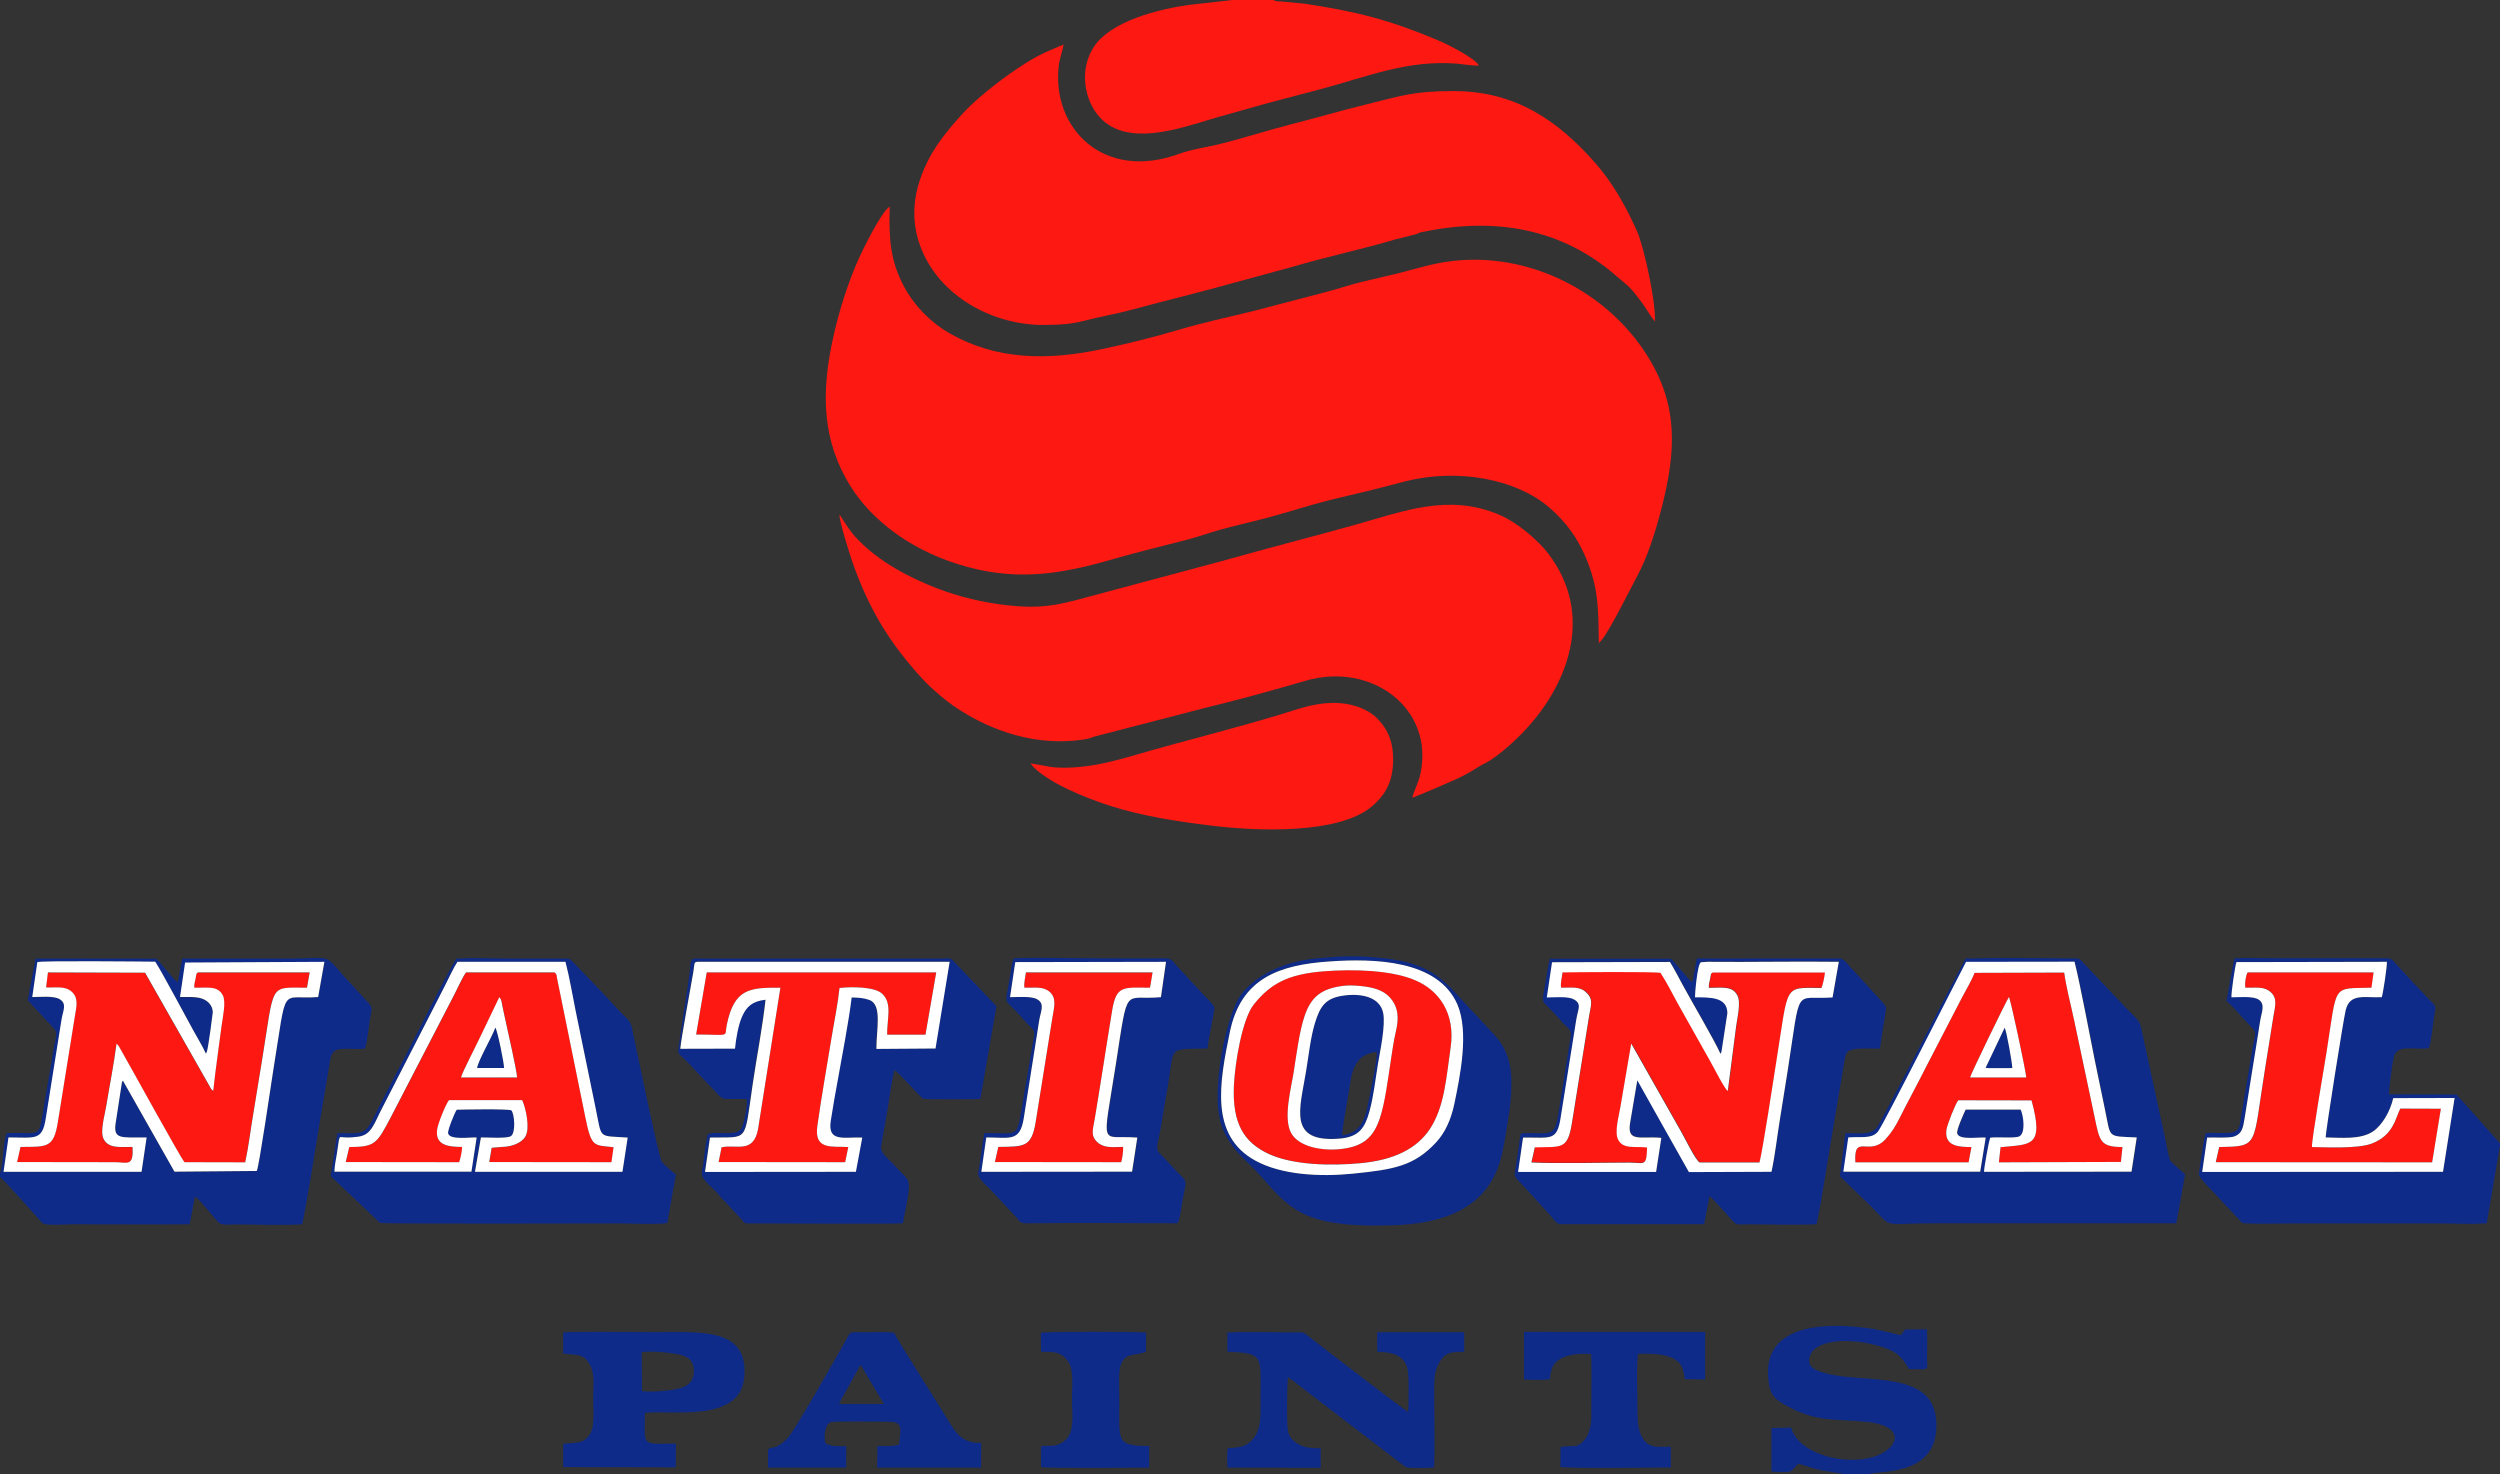
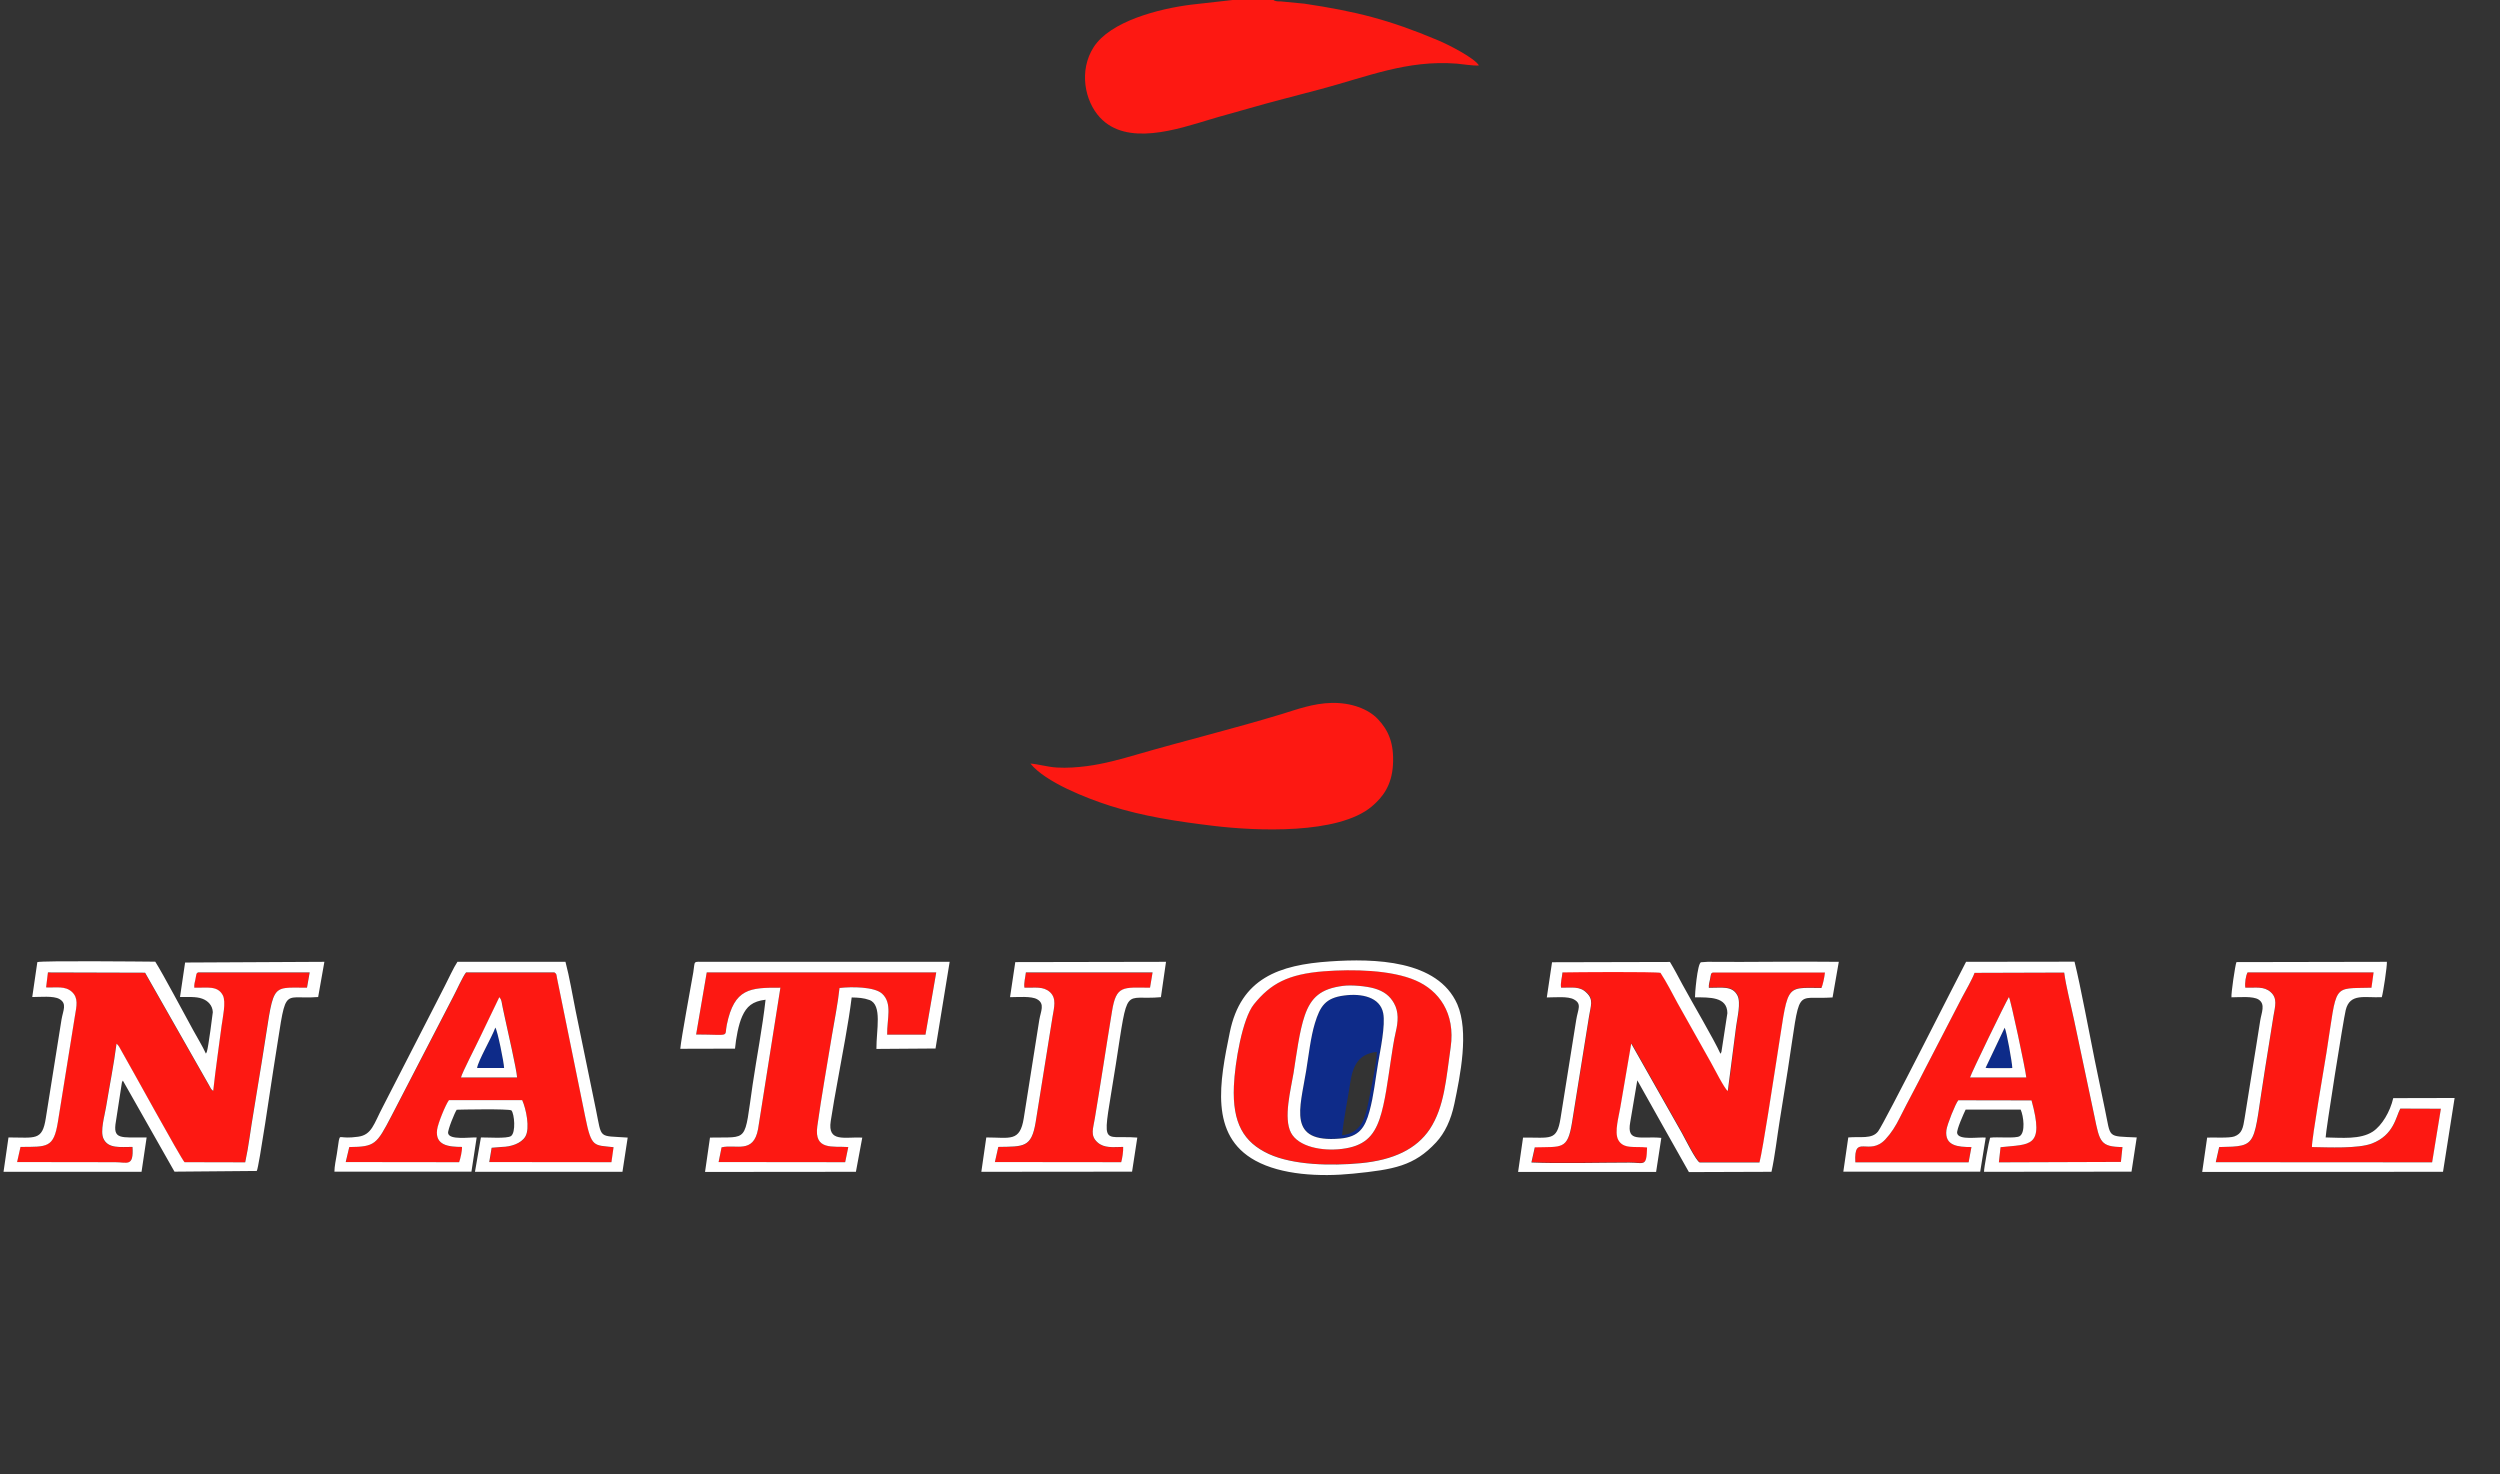
<svg xmlns="http://www.w3.org/2000/svg" version="1.1" id="Laag_1" shape-rendering="geometricPrecision" image-rendering="optimizeQuality" text-rendering="geometricPrecision" x="0px" y="0px" viewBox="0 0 1768 1042.5" style="enable-background:new 0 0 1768 1042.5;" xml:space="preserve">
  <rect x="0" y="0" width="1768" height="1042.5" fill="#333333" stroke="none" />
  <style type="text/css">
	.st0{fill:#0E2B89;}
	.st1{fill:#FD1812;}
	.st2{fill:#FFFFFF;}
</style>
  <g>
-     <path class="st0" d="M225,705.2c-27.4,2.1-21.7-10.6-31.7,51.5c-1.4,8.7-10.1,68.7-11.7,71.5l-58.2,0.5l-36.5-64.4   c-0.3,0.4-0.3,0.4-0.7,1.4l-4.2,27.3c-2.4,13.3,3.3,11.4,21.7,11.5l-3.6,24.3l-97.6,0L6,804.4c18.9,0,24,2.6,26.5-13.5l11.1-69.7   c1-6.5,4-11.3-1.5-14.5c-4.2-2.4-13.6-1.4-19.2-1.4l3.6-24.7c3.4-1.2,73.7-0.5,83.4-0.3c5.6,9,20.6,37.2,26.8,48.4   c3.1,5.7,6.6,11.3,9,16.6c0.4-0.6,0.4-0.4,0.7-1.4c1-2.7,4.2-27.5,4.2-27.9c-0.3-4.8-3.5-8.1-7.4-9.5c-4.6-1.7-10.5-1-15.8-1.2   l3.6-24.4l98.5-0.5L225,705.2L225,705.2z M0,829.8v2.5c2.2,1.3,29.4,32.2,30,32.7c2.6,2,15.9,0.8,20.4,0.8c27.9,0,55.8,0.2,83.7,0   l3.8-19.8c4.8,3.7,13.7,15.9,16.9,18.7c2.3,2,7.4,1.2,11,1.2c15.1,0,33.1,0.9,47.9-0.1c3.2-13.8,9.7-55.7,12.4-72l7.5-44.7   c1.7-10.8,11.5-6.2,24.5-7.5c1.4-3,2.9-17,3.6-21.4c0.7-4.4,2-7.2-0.3-10l-18.3-20c-14.4-16.6-9.1-12.3-37.9-12.3l-76.3,0   l-3.2,16.8c-2.9-1.6-14-16.2-15.2-16.7l-85.4-0.1l-5.5,29.5l18,19.4c3.5,3.6,2,5.2,0.4,14.4c-0.9,5.3-1.7,10.8-2.7,16.3   c-1.8,10.2-3.7,21-5.3,31.4c-2.8,17-3.6,11.3-25.2,12.5C2.1,806.5,2.6,823.8,0,829.8L0,829.8z M1296.1,705.2   c-27.6,1.9-22.3-9.7-31.7,51.5c-1.8,11.8-3.8,23.8-5.7,35.7c-1.9,11.7-3.3,24.7-5.8,36.1l-58.4,0.2l-18.2-32.3   c-6.2-10.9-12.2-21.9-18.3-32.6l-5,29.6c-2.7,14.8,7.3,9.6,22,11.1l-3.7,24.1l-97.6,0l3.5-24.3c19.3-0.2,23.9,2.8,26.5-13.6   l11.1-69.6c1.2-7.7,4.2-11.3-1.6-14.5c-4.3-2.4-13.5-1.4-19.2-1.4l3.7-24.9l83.4-0.2c3,4.9,6,10.7,8.8,15.9   c7.1,13.1,22.3,38.8,26.9,49c0.5-0.6,0.3-0.3,0.7-1.3l4.2-27.4c-0.1-11.7-12.6-11.2-22.9-11.2c-0.1-0.7,1.7-24.2,4.3-24.8l4.6-0.3   c30.7,0.3,62.1-0.4,92.8,0L1296.1,705.2z M1076.5,801.3c-1.7,1-1.3,2-1.7,4.4l-2.5,17.1c-1.6,10.4-2.6,7.8,6,16.9l18.2,20   c1.9,2,3.8,5.6,6.7,6l102,0l3.7-19.8c2.7,1.7,14.3,15.3,17.3,18.4c2.2,2.4,6.3,1.5,10.6,1.5c15.2,0,33,0.8,47.9-0.1   c4.2-19.4,8.6-50.9,12.4-72.1l7.5-44.4c0.6-3.8,1.3-5.7,4.4-6.7c4.4-1.5,15.1-0.9,20.5-0.9c0.9-6.9,2.1-14.4,3.3-21.5   c1.6-10.2,2.3-6.6-6.4-16.7l-18.3-20c-1.5-1.8-4.2-5.4-6.9-5.6l-50.4,0c-16.9,0-33.9,0.2-50.8,0l-3.1,16.7c-2.2-1.1-5.6-5.8-7.7-8   c-2.3-2.4-4.9-6.3-7.6-8.5l-85.4,0c-1.6,5-2.6,13.4-3.6,18.9c-2.6,14.4-3.2,8.7,9.1,22.5c2.1,2.3,3.1,3.7,5.6,6   c5.3,4.9,3.8,4.8,1.9,17.2c-2.1,13-4.1,26-6.2,39.3C1099.3,804.7,1100.1,801.3,1076.5,801.3L1076.5,801.3z M661.4,741.4l-41.8,0.3   c-0.1-13.5,4.3-31.1-4.9-34.6c-4.1-1.6-8-1.8-12.6-1.8c-2.3,18.7-6.5,39.5-9.8,58.3c-1.7,9.9-3.5,19.3-5,29.1   c-2.3,15.5,10,11.2,22.3,11.7l-4.5,24.2l-106.7,0.1l3.5-24.3c27.8-0.6,23.9,4.5,30.2-37.7c2.9-19.7,6.9-40.1,9.1-59.8   c-9.3,1.1-13.4,4.8-16.5,11.7c-2.7,6-4.5,15.6-5.1,22.9l-38.7,0.1c0.6-7.8,7.3-43.5,9.2-54.1c1.5-8.5-0.6-7.4,8.2-7.4l173.1,0   L661.4,741.4L661.4,741.4z M513.6,777.2l14.6,0c0.3,4.7-2,18.8-4.5,21.6c-3.8,4.1-13,2.1-19.8,2.5l-3.4,0.8   c-1.6,6.3-2.4,15.5-3.4,22.4c-0.9,6-3.1,6.8,7.4,16.4c2.4,2.2,3.9,4.2,6.1,6.7c2.2,2.4,4.4,4.4,6.5,6.9c2.2,2.5,4.2,4.4,6.5,6.9   c3.6,4.1,2.1,3.9,9.4,3.8c10.7-0.1,98.4,0.6,105.5-0.1c7-34.9,5.3-28.3-4.5-39.4c-6.6-7.4-11.6-10.1-10.8-15.3l4.1-23.5   c0.7-4.5,4.1-27.4,5.4-30.1c2.8,1.6,18.6,19.7,20.3,20.2c1.7,0.6,36.6,0.5,40.3,0.1l11.4-65.5l-29.7-31.2c-3-3.5-3.3-2.5-9.4-2.5   H542.2c-16.2,0-32.5,0.2-48.6,0c-6.3-0.1-4.3,0.1-6.9,17.2c-1.1,7.3-2.2,14.5-3.3,21.6c-1.1,7.2-2,14.1-3.1,21.2   c-1.4,9-1.5,5.2,8.1,15.5c2.1,2.2,3.7,4.1,5.8,6.3l11.9,12.4C507.9,774,509.8,777.2,513.6,777.2L513.6,777.2z M1684.4,705.2   c-12,0.7-22.5-3.1-25.5,9c-1.6,6.3-14.3,86.7-14.2,90.1c11.3,0.2,24.5,1.6,33.3-4.1c6.6-4.3,12.4-14.1,14.5-23.7l43.4-0.1   l-8.2,52.2l-170.3,0.1l3.5-24.3c4.8-0.2,15.5,0.6,19.2-0.8c5.5-2,6.2-6.1,7.3-12.9c1.8-11.3,3.7-23.1,5.5-34.4   c1.8-11.5,3.8-23.2,5.5-34.5c0.9-5.9,3.8-11.7-1.1-15c-3.9-2.6-13.7-1.6-19.2-1.6c-0.4-2.2,2.6-22.7,3.5-24.9l106.4-0.2   C1688.3,683.3,1685.4,701.9,1684.4,705.2L1684.4,705.2z M1768,810.1v-1.5l-30.8-34.6l-47.7-0.1c-0.1-4.3,2.4-23.2,3.6-26.9   c2.6-8.4,12.2-4.6,24.5-5.6c1.7-3.4,3-17.5,3.8-22.5c1.6-9.9,2-5.6-7.9-16.7c-2-2.3-4.2-4.2-6.2-6.5l-12.8-14   c-3.1-3.4-3.1-4.1-9.1-4l-78.9,0c-8.2,0-18.4-0.5-26.4,0.1l-5.6,30.1c3.7,2.6,13.5,14.4,18.3,19c3.3,3.1,1.8,5,0.2,14.2l-8,47.8   c-1,6.1-0.7,11-6.7,12.1c-5.2,0.9-12.9-0.3-18.6,0.4c-0.6,1.4-4.7,27-4.6,29.2c0.1,2.1,4.8,6.5,7.3,9.4c2.9,3.2,5.5,5.6,8.2,8.8   l12.4,13.1c1.7,1.8,1.7,3.1,5.1,3.3c10.8,0.5,23.1,0,34,0h102c10.8,0,24,0.7,34.5-0.1L1768,810.1L1768,810.1z" />
-     <path class="st0" d="M1404.3,804.5l-3.7,24.2l-96.8,0l3.5-24.2c8.2-0.8,16.9,1.3,21.1-4.3c4.4-5.8,56.4-108.9,62.2-119.9l76.7-0.1   c4.3,17.2,10.4,50.5,14.3,69.6c2.4,11.6,4.7,23.4,7.2,34.8c4.4,20.7,0.9,18.8,22.5,19.9l-3.7,24.2l-104.3,0.1   c-0.1-2.4,3.3-21.4,4.3-24.1c4.7-0.8,17.9,0.8,20.9-1.1c4.2-2.6,2.8-14.1,0.7-18.8l-38.9,0c-1.3,2.7-6.5,14.2-6,16.7   C1385.2,806.6,1399.1,804,1404.3,804.5L1404.3,804.5z M1305,801.3l-3.8,30.5l17.2,16.7c23,21.7,7.5,16.6,51.3,16.6l169.4,0   l6.2-34.6l-10-8.9c-1.7-2.1-3.1-11.8-3.9-15.5l-17.2-79.4c-1-4.8-4.8-8.1-8.1-11.2l-32.8-34.6c-2.1-2.2-2.5-3.1-6.4-3.1   c-25.3-0.1-51.7-0.6-76.9,0.1l-17.7,33.8c-3.9,7.9-42.7,82.9-44.9,85.6C1322.6,803,1314.2,801.3,1305,801.3L1305,801.3z    M337.1,804.4l-3.8,24.2l-96.9,0c0.1-3.7,1.2-8.9,1.7-12.4l1.4-9.5c1.2-4.9-0.1-0.9,13.6-2.8c9.8-1.4,11-9,17.6-21.3l35-68.2   c3-5.9,5.9-11.4,8.8-17.2c2.5-5,6.2-13,8.9-17l76.4,0c2.9,10.9,4.9,23.5,7.2,34.7l14.3,69.6c4.4,21.4,1.4,18.5,22.5,20l-3.7,24.2   l-104.3,0l4.2-24.3c4.4,0,18.5,1,21.3-1c3.5-2.4,2.5-15.6,0.3-18.1c-1.4-1.3-37.2-0.6-38.7-0.5c-1.3,1.7-6.5,14.4-6.1,16.6   C317.7,806.5,332,804.2,337.1,804.4L337.1,804.4z M238.5,801.4l-4.6,30.4l34.8,33c2,0.9,148.9,0.4,169.6,0.4   c7.1,0,28.1,0.9,33.6-0.3l6.1-34.4c-2-1.2-8.3-6.8-10-8.9c-2.1-2.7-18.6-83-21.1-94.8c-1.3-5.9-5-7.6-8.3-11.2   c-6-6.6-12.3-13.4-18.5-19.8l-14.3-14.8c-2.4-2.2-1.8-3.1-6.3-3.1c-12.8,0-25.5,0-38.3,0c-12.3,0-26.5-0.7-38.6,0.1   c-8.2,13.9-27.6,52.9-35.6,68.2c-5.8,11.1-11.9,22.6-17.7,34c-2.4,4.7-6.4,13.4-9.1,17C255.5,803.4,248,800.9,238.5,801.4   L238.5,801.4z M821.2,705.1c-26.8,2.6-23-10.2-31.9,47.6c-9.6,61.5-11.4,49.6,15.2,51.7l-3.7,24.1L694,828.7l3.5-24.3   c16.7,0,23.8,3.4,26.5-13.6l11-69.6c0.9-6,4-11.3-1.5-14.5c-4.1-2.4-13.8-1.4-19.2-1.5l3.7-24.8l106.7-0.2L821.2,705.1L821.2,705.1   z M696.1,801.3c-1.3,7-2.3,15.1-3.4,22.6c-1.1,7.3-3.1,7,7.1,16.7l18.8,20.1c3.1,3.6,2.3,4.5,8.8,4.4c34.9-0.4,70.1-0.1,105.1,0   c1.7-0.4,3.2-13.2,3.7-15.7c3.4-18.6,4.4-11.2-8.4-25.7c-13-14.9-10.2-4.2-5.7-33.3c1.2-7.7,2.6-15.1,3.9-22.9   c4.7-28.2-0.7-25.3,27.9-26c1-7.4,2.6-15,3.9-22.3c1.6-9.1,2.7-5.7-7.4-16.5l-19-20.5c-2.7-3.1-2.6-4.5-8.6-4.5   c-17.6,0.2-35.3,0-52.8,0c-17.1,0-36.4-0.8-53.2,0.1c-1.6,4.8-2.6,13.4-3.6,18.8c-2.6,14.9-3.1,8.9,9.1,22.6c2,2.3,3.1,3.7,5.5,6   c5.2,4.9,3.9,4.6,1.8,16.9c-2.3,13.3-4.4,26-6.7,39.6C718.8,805.4,721.1,801.2,696.1,801.3L696.1,801.3z M940.7,679.9   c31.1-2,76-1.2,89.8,30.3c8.4,19.4,2.1,50.4-2.1,70.5c-2.3,11.3-6.7,20.5-12.9,27.2c-15.5,16.7-29.8,19.2-58.7,22.1   c-23.6,2.4-50.6,0.9-69.1-9.2c-32.7-17.9-25.2-56-18.1-90.7C877.5,691.7,904.5,682.3,940.7,679.9L940.7,679.9z M945.2,676.6   c-16.3,1.1-27.5,2.1-41.6,7.8c-11,4.4-22.9,13.2-27.8,21.9c-9.5,17.1-18.2,61.8-13.3,84.6c2.9,13.5,11.8,23.8,18.8,30.3   c19.6,18.1,26.6,36.4,56.9,42.6c15.2,3.1,31.1,3.2,47.2,2.7c32.6-1.1,56.2-10.1,68.8-30.3c7.4-11.8,8.7-22.8,11.4-38.4   c2.2-13.1,5-32.4,1.9-45.6c-3.7-15.7-11.9-21.2-19.5-29.8l-17.8-19.2c-10.5-11.8-20.4-19.5-39-23.6   C977.5,676.8,959.3,675.7,945.2,676.6L945.2,676.6z M868,955.9c26.5,1.2,23.4,2.8,23.4,33.8c0,8.8,0.7,18.5-3.4,25.3   c-4.2,6.8-8.7,8.8-19.6,9.1c-1,3.2-0.5,10.2-0.3,13.8l65.9,0.1l0-13.7c-6.6-0.3-10.2-0.1-15.4-2.8c-3.4-1.8-7.4-5.2-7.9-10.4   c-0.8-7.8-0.6-29,0.1-37.1c2.7,1.4,9.1,6.7,11.8,8.8l71.5,54.7c2.2,1,16.6,0.6,20,0.3c0.7-3.7,0.2-43.9,0.2-51.1   c0-8.6-0.5-15.7,3.2-22.5c4.1-7.4,7.6-8.2,18-8.2l0-13.8l-61.6,0l0.1,13.8c7.2,0.4,17.6,0.5,21.1,10.7c1.6,4.7,1,25.5,0.8,31.8   c-2.9-1.3-63.9-48.2-71.7-54.4c-3.4-2.7-4.8-1.8-9.9-1.8c-15.1,0-31.4-0.6-46.3,0.1L868,955.9L868,955.9z M1304.5,1042.5h17.1   c6.8-2.8,46.7,1.9,47.8-32.8c0.9-28-20.5-32.4-45.3-34.5c-11.4-1-25.7-1.4-35.9-4.9c-5.3-1.8-10.5-3.9-8.2-11.4   c1.4-4.5,6-7.3,11.2-8.8c10.9-3.2,25.3-1.5,35.5,1.2c13.4,3.6,17.6,6.9,23.3,16.9c15.3,0.3,12.8,1.3,12.8-7.6   c0-6.6,0.3-13.8-0.1-20.5l-15.3,0.1l-3.2,4.1c-6.6-1.4-12.4-3.4-19.8-4.5c-30.6-4.8-81.3-5.3-73.3,39.7c1.3,7.3,4.9,10.4,10.3,13.5   c23,13.3,35.6,10.1,59.1,12.6c22.9,2.5,23.6,13.6,12.6,20.9c-18.3,12.2-60.3,4.8-66.4-16.9l-13.9,0.3l0,30.7   c2.1,0.4,10.4,0.7,12.5,0.2c2.6-0.6,3.9-3.7,6.7-5.7c5.5,1.6,9.7,3.3,15.7,4.6l16.3,2.7C1304.1,1042.2,1304.4,1042.4,1304.5,1042.5   L1304.5,1042.5z M454,983.8l-0.2-27.6c7.1-0.8,17,0.1,23.7,1.2c7.7,1.2,13.3,3.7,13.2,12.3c-0.1,8.3-5.4,11.4-12.8,12.8   C471.1,983.7,461.4,984.6,454,983.8L454,983.8z M398.3,957.3c10.3,1.1,14.2-0.1,18.7,7.5c3.8,6.3,2.5,16.2,2.5,24.2   c0,7.1,1.2,19.4-2,24.7c-4.7,7.8-9.3,6.1-19.2,7.4l0,16.4l79.6,0.2l0.1-16.8c-24.7,0.1-22.1,2.7-21.9-21.7   c17.8-2.3,67.1,7.4,70.2-24.8c3.5-35.8-30.4-32.3-63.7-32.3c-10.5,0-58.2-0.6-64.3,0.2L398.3,957.3L398.3,957.3z M608.6,965.2   l16.5,27.7l-4.6,0l-24.3,0l-2.9-0.2L608.6,965.2z M543.1,1025.5l0,12.4l55.3,0l0.1-15.2c-5.5,0-10.7,0.5-14.8-2.1   c-1.3-5.3-0.3-13.2,3.7-14.8c2.2-0.8,32.5-0.4,37.4-0.4c13.7,0,12.5,1.7,11.1,16.1c-4.1,1.6-10.8,1.1-15.4,1.1l-0.2,15.3l73.5,0   l0.1-17.5c-11.9,0.4-17.1-5.7-21.6-13.1c-4.3-7.2-38.6-61.2-40.1-64.9c-6.4-0.6-14.7-0.2-21.3-0.2c-11.6,0-8.7-1.2-13.8,7.6   c-5.8,10.1-34.9,61.8-40.2,67.3C547.2,1027,544.9,1022,543.1,1025.5L543.1,1025.5z M1077.8,975.5c3.2,0.4,15.6,0.6,18.3-0.2   c0.4-8.2,3.1-12.3,8.6-15c5.2-2.5,14.2-3.5,20.6-2.6c0.5,14.2,0,29.2,0.1,43.5c0,6.7-1.3,12.8-4.7,16.9c-5.9,7.1-8.3,3.4-17.1,5.3   l-0.1,13.9c3.7,1.4,68.4,0.5,78.1,0.5l0-14.7c-8.2,0-13.9,1.1-18.3-3.9c-3.6-4.1-5.2-10.4-5.2-17.5c0-13.3-1-31.6,0.2-44.3   c7.5-0.2,16.6-0.2,23.1,2.4c6.8,2.7,9.2,6.6,10,15.5l14.5,0.2l0-33.5l-128.1-0.1L1077.8,975.5L1077.8,975.5z M736.2,955.9   c6.1,0.7,13.9-1.7,19.7,7.7c3.6,6,2.2,17.5,2.2,25.5c0,13.5,3,27.2-9.3,32.3c-4.6,1.9-8.1,0.5-12.5,1.4l-0.1,14.7   c3.5,1,67.3,0.4,76.5,0.4l0-15.3c-23.8,0-21.1-3.6-21.1-32.2c0-6.1-0.9-20.8,1.2-25.7c3.5-8.5,9.7-5.5,17.7-8.8l0-13.5   c-6.6-0.7-70.6-0.8-74.4,0.2L736.2,955.9L736.2,955.9z" />
    <path class="st0" d="M949.1,802.9c1.2-12.1,3.9-24.6,5.7-36.7c1.9-12.8,6-20.9,18.9-22.3c0.1,6.4-4.5,28-6,35.7   C965.3,792,962.2,801.2,949.1,802.9L949.1,802.9z M950.7,704c-13.4,1.7-17.1,7.7-20.8,19.5c-3.1,9.8-4.6,23.3-6.2,33.7   c-4.3,26.7-13.5,51.1,24.1,47.9c13.3-1.2,17.5-7.6,20.7-19.3c3-11,4.2-22.9,6.1-34.1c1.5-8.9,5.3-26.8,3.6-35.3   C975.9,705.1,962.9,702.4,950.7,704L950.7,704z M337.4,755.3l2.6,0l16.5,0c-0.1-4-4.6-26.3-6.2-28.6   C348.1,733.1,338.1,750.2,337.4,755.3z M1404.2,755.2l2.5,0.2l14,0l2.4-0.1c-0.1-3.9-4.1-26.3-5.4-28.5L1404.2,755.2z" />
  </g>
  <g>
-     <path class="st1" d="M1130.7,454.7c5-3.4,19.8-33.4,24-41.3c3.8-7.2,7.5-14.2,10.5-22.3c2.9-7.6,5.7-16.4,8-24.7   c11-40.3,15-73.6-4.6-108.7c-29-52.1-91.9-83.6-152.3-71.4c-9.3,1.9-17.6,4.5-26.8,6.8c-9,2.2-17.7,4.1-26.6,6.3   c-8.5,2.1-16.7,4.9-25.5,7.2l-52,13.6c-17.4,4.2-35.6,8.2-52.4,13.2c-16.9,5-34.5,9.4-52.3,13.2c-40.6,8.8-76.4,7.8-109.2-10.9   c-13-7.4-25-19.4-32.3-33.3c-9.5-17.9-10.7-33.2-10-56.3c-6.1,3.6-20.2,32.5-24,41.6c-6.5,15.8-11.5,31.3-15.6,49.3   c-9.4,41.3-8,75,11.9,106.9c14.8,23.7,41.5,44.1,75.1,54.8c40.4,12.9,72.6,7.8,111.3-3.5c16.9-4.9,34.2-9,51.5-13.5   c8.5-2.2,16.2-5.1,24.7-7.4c8.7-2.4,17.5-4.4,26.1-6.6c17.5-4.3,33.3-9.8,50.8-14.2c8.5-2.1,17.5-4.2,25.9-6.2   c9.3-2.2,17.2-4.4,26.1-6.7c38.1-9.9,80.1-1.6,103.1,18.7c10.7,9.4,19.9,20.7,26.7,38.3C1130.7,417.9,1130.3,431.8,1130.7,454.7   L1130.7,454.7z" />
-     <path class="st1" d="M737.7,229.8c24,0,25.1-2.6,45.8-6.8c11.7-2.3,25.3-6.3,37.4-9.4c12.4-3.2,24.9-6.3,37-9.6l55.4-15.1   c23.1-6.9,51.9-13.1,73.9-19.7l14-3.5c2.3-0.7,1.4-1,4.5-1.6c51.2-10.7,98.5-2.9,137.5,31.2c9,7.8,8.9,6.6,17.6,18.2   c3.3,4.5,6.3,9.9,9.5,13.9c1-13.2-7.7-52.7-12.5-63.7c-8.2-18.5-17.8-34.8-28.9-47.6c-26.7-30.6-56.9-51.7-101-51.7   c-28.4,0-36.6,3.3-62.3,9.6c-18,4.4-35.1,9.5-52.9,14c-16.5,4.2-37.6,11-51.9,14.3c-9.8,2.3-17.8,3.2-26.9,6.5   c-53.4,19.6-90.5-18.1-85.1-62.7c0.7-5.4,2.9-10.7,3.3-14.6c-14.6,6.2-18.5,7.6-32.2,16.7c-12.9,8.6-30.1,22-40.2,33.3   c-12.2,13.7-22.7,26.5-29.1,45.6c-4.6,13.5-5.5,27.9-1.3,42.4C660.5,207.2,699.8,229.8,737.7,229.8L737.7,229.8z M593.8,364   c-1,2.6,7.6,29.4,9.1,33.7c11.9,33.8,26.7,57.8,50.3,83.3c5.8,6.2,15.9,14.9,24.1,20.2c25.3,16.6,56.1,26.3,87.5,22   c3.8-0.5,5.6-0.9,8.8-2.2l79.5-20.6c24-5.8,47.4-12.3,70.3-19c46.5-13.5,91.1,19.5,81.1,66c-1.5,6.8-4.6,11.7-5.7,16.8   c6.8-2.7,14.4-5.9,21.5-9c8.2-3.6,13.5-5.7,20.5-9.9c3.2-2,5.5-3.6,9.6-5.6c8-4.1,19.4-14.3,25.2-20.3   c32.3-32.6,53.3-83.6,19.1-128.2c-6.8-8.8-21.2-21.5-34.3-27.1c-35.9-15.3-67.5-2.6-101.2,6.8c-31.9,8.9-64.3,17.2-95.9,26.1   L767,422.8c-19.6,5.4-31.7,7.8-54.2,5.3c-17.3-1.9-34.4-6-49.5-11.8c-20.7-7.9-41.5-19.1-56.5-34.6   C601.4,376.2,598.6,371.4,593.8,364L593.8,364z" />
    <path class="st1" d="M900.7,0h-29l-29.3,3.3c-23.1,2.9-57.3,11.8-69,30.1c-10.5,16.4-6.4,38,4.5,49.7c19,20.5,54.5,8.4,78.1,1.3   c8.5-2.6,17.2-4.8,26-7.4c16.8-4.9,34.7-9.3,52.1-14c33.4-8.9,61-20.7,96.1-18c4.6,0.4,11.4,1.6,15.7,1.3c-3-5.2-21.4-14.7-29.4-18   c-34.3-14.4-57.4-20.2-94-25.7L905.8,1c-0.8,0-2.1,0-2.8-0.1C900.8,0.5,900.7,0,900.7,0L900.7,0z M1104,698.5   c7.7,0.1,13.2-1.2,18.1,3.3c5.3,4.8,2.9,9.3,1.9,16.5l-12.1,75.5c-3.1,19.2-7.1,16.9-26.3,17.4l-2.4,10.7   c18.6,0.9,48.7,0.1,69.3,0.1c10.6,0,12.1,3.3,12.5-10.7c-8.5-0.9-16.8,1.6-20.5-5.6c-2.8-5.4,0.6-16.5,1.6-22.9l7.7-45l35.9,63.4   c1.9,3.3,10,19.7,12.5,20.7l42.3,0c2.3-9.3,9.8-58.2,11.9-71.4c8.8-55.4,4.7-52.2,31.9-52c1-2,2.1-8,2.5-10.9l-79.3,0   c-1.5,0.4-1.3,1.4-2,4.9c-0.4,1.9-1,3.7-0.8,5.9c9.2,0.1,16.5-1.7,20.2,5.4c2.6,5-0.1,15.7-0.9,21.7c-2.1,15.5-3.7,30.4-5.9,45.8   c-1.8-0.7-10.1-17-12-20.2l-23.6-42c-3.7-6.9-7.7-14.7-12-21.3c-4.6-0.9-60.4-0.5-69.3-0.3C1104.6,691.2,1103.3,695.3,1104,698.5   L1104,698.5z M32.5,698.4c7.5,0.3,13.3-1.2,18.2,3.1c4.9,4.4,3.4,9.9,2.1,17.6l-12,74.7c-3,18.1-7.5,17.2-26.4,17.4l-2.4,10.7   l69.3,0.1c8.5,0,13.2,3.6,12.3-10.8c-8.6,0-17.2,1.3-20.5-5.8c-2.4-5.3,0.8-16.2,1.8-22.4c2.5-15.3,5.5-30.1,7.4-44.8   c1.6,1.2,2.3,2.9,3.4,4.9c6.8,11.8,42.2,76.2,44.7,78.9l42.9,0.1c2.5-11.4,3.9-23.9,5.9-35.4c2.1-11.9,3.9-23.9,5.9-36.1   c9.1-56,4.5-52,31.9-52l1.9-10.8l-78.8,0c-1.5,0.4-1.3,1.5-2,4.9c-0.4,1.9-1,3.7-0.8,5.9c9.1,0.2,16.5-1.7,20.2,5.4   c2.4,4.7-0.1,15.6-0.9,21.6c-2,15.6-4.2,30.2-5.9,45.9c-1.3-0.6-2.1-2.6-3.1-4.2l-45.1-79.3l-68.7-0.2L32.5,698.4L32.5,698.4z    M728.7,540c10.7,13.2,39.6,24.5,56.5,29.9c23.2,7.4,47.5,11.1,73.4,14.2c29.3,3.5,88,6.3,111.7-13.9c7.5-6.4,13.9-14.6,14.8-29.2   c0.9-15.4-3.2-24.6-10.8-32.6c-6.7-7-18.7-11.6-32.6-11.3c-13.1,0.3-24.5,4.6-35.6,8c-33.2,10.1-68.7,18.8-102.1,28.5   c-11.4,3.3-23.1,6.6-35.4,8.2c-6.9,0.9-14.1,1.4-21.1,1C740.6,542.4,734.5,540.4,728.7,540L728.7,540z M326,762   c0.7-3.3,11.2-23.5,13.6-28.4l13.6-28.3c1.8,1.8,1.8,4.2,2.4,7.3c0.5,2.4,1,4.7,1.5,7c2,9.4,8.3,36.6,8.7,42.5L326,762L326,762z    M247,811.2l-2.4,10.7l80.2,0.1c0.9-2.2,2.2-8,2-10.8c-9.5,0-19-1.1-17.6-12.1c0.6-4.6,6-17.9,8.4-21l51.8,0   c2.6,6.1,5.6,20.1,2.2,25.8c-3,5-10.4,7.1-16.4,7.3l-7.4,0.6l-1.7,10.1l86.4,0.1l1.5-10.6c-13.9-1.6-15.6,0.5-20-21.4l-20-98.3   c-0.4-2.3-0.1-2.8-1.8-3.9h-62.5c-2.3,2.8-6.9,13.1-8.9,16.8l-43.9,84.8C266.3,809.4,265.2,811,247,811.2L247,811.2z M1393.2,762   c0.7-2.8,25-52.9,27.5-56.9c1.2,1.6,11.8,51.5,12.3,56.9L1393.2,762z M1394.2,811.2c-9.5,0-19.1-0.8-17.7-12   c0.5-4,6.4-18.7,8.4-21.1l51.8,0.1c9.3,33.8-1.3,30.8-21.9,33.1l-1.2,10.7l86.3-0.3l1.1-10.5c-15.7-0.2-16.1-3.6-19.8-21.7   l-14.4-68.1c-2.2-10.5-5.6-23.2-7-33.6l-63.4,0.2c-1.5,4.3-6.4,12.9-8.8,17.3l-26.3,50.8c-5.7,11.4-11.9,22.6-17.6,34   c-3.1,6.3-6.2,11.2-10.4,15.7c-11.7,12.3-22.4-4.4-21.2,16.2l80.1,0L1394.2,811.2L1394.2,811.2z M949.8,697.2   c5.9-0.8,16.5,0.2,22.1,1.8c6.9,2,11,5.3,13.9,10.4c3.5,6.1,3,13.1,1.3,20.3c-1.5,6.4-2.5,14.3-3.6,20.8c-2,12.3-4.1,29.6-7.8,40.7   c-4.3,12.6-11.1,19.5-26.6,21.3c-14.4,1.7-30.9-1.7-36.1-11.4c-5.5-10.4-0.1-30.7,1.8-42.3c2.1-12.6,4.1-29.6,7.9-40.6   C927.3,705.2,934.2,699.2,949.8,697.2L949.8,697.2z M1025.9,740.7c3.6-24.5-8.5-40.4-24.7-47.4c-17.2-7.5-44.3-8.1-65-6.5   c-25.3,2-37.7,8.8-49.4,23.3c-8.2,10.2-13.4,41.3-14.2,57.9c-1.1,26.1,6.8,39.7,24.7,48c17.2,8,43.8,8.5,65,6.5   c23.2-2.2,39.4-9.9,48.8-24C1021.6,782.8,1022.7,762.7,1025.9,740.7L1025.9,740.7z M492.3,731.6c25.1,0.2,19.9,2.2,21.7-6.9   c5.3-25.8,16.4-26.3,37.9-26.2l-15.8,100c-3.3,17.8-15.7,10.5-25.8,12.9l-2.1,10.4l89.5,0.1l2.2-10.7c-10.8-0.8-24.3,2.5-21.9-14.7   c2.9-20.8,7.1-43.6,10.4-64.6c1.7-10.8,4.2-22.6,5.3-33.2c8.7-1,24.7-0.9,30.1,4c7.5,6.8,3.4,18,3.6,29l27.1,0l7.6-44l-162.3,0   L492.3,731.6L492.3,731.6z M1587.9,698.5c7.5,0.2,13.2-1.3,18.1,3.2c4.7,4.3,3,9.9,1.9,16.8c-2.1,12.5-4.1,25.4-6,37.6   c-8.9,55-3.8,54.5-32.4,55.1l-2.4,10.7l153,0.1l6.2-37.9l-28.7-0.1c-3.3,5.9-4.5,18.7-20.1,24.7c-9.8,3.8-30.6,2.7-42.4,2.5   c-0.2-5.4,8.7-56.8,10.3-66.9c7.7-49.5,3.5-45,31.8-45.8l1.5-10.8l-89.1,0C1588.2,690,1587.4,695.4,1587.9,698.5L1587.9,698.5z    M724.5,698.5c7.5,0.1,13.3-1.2,18.1,3.3c4.7,4.4,2.9,10.6,1.7,17.7l-11.9,74.3c-3,17.9-8.2,17.1-26.4,17.4l-2.4,10.7l89.3,0.1   c0.8-2.1,1.6-8,1.4-10.8c-7.2,0-13.4,1-18.1-3.2c-5.5-4.9-3-9.9-1.9-17.2c2-12.9,4.1-24.9,6.1-37.8c2-12.6,4-24.9,6-37.6   c3-18.7,7.7-16.9,26.9-16.8l1.8-10.8l-89.6,0C725.2,691,723.9,695.5,724.5,698.5L724.5,698.5z" />
  </g>
  <path class="st2" d="M33.9,687.7l68.7,0.2l45.1,79.3c0.9,1.7,1.8,3.7,3.1,4.2c1.7-15.7,3.9-30.3,5.9-45.9c0.8-6,3.3-16.9,0.9-21.6  c-3.7-7.1-11.1-5.2-20.2-5.4c-0.2-2.2,0.4-4.1,0.8-5.9c0.7-3.4,0.5-4.5,2-4.9l78.8,0l-1.9,10.8c-27.4,0-22.7-4.1-31.9,52  c-2,12.1-3.9,24.1-5.9,36.1c-2,11.4-3.4,24-5.9,35.4l-42.9-0.1c-2.6-2.7-37.9-67.1-44.7-78.9c-1.1-1.9-1.8-3.7-3.4-4.9  c-1.9,14.8-4.9,29.6-7.4,44.8c-1,6.2-4.3,17.1-1.8,22.4c3.3,7.1,11.8,5.8,20.5,5.8c0.9,14.4-3.8,10.8-12.3,10.8l-69.3-0.1l2.4-10.7  c18.9-0.1,23.4,0.8,26.4-17.4l12-74.7c1.3-7.7,2.7-13.2-2.1-17.6c-4.8-4.3-10.7-2.8-18.2-3.1L33.9,687.7L33.9,687.7z M229.4,680.2  l-98.5,0.5l-3.6,24.4c5.3,0.1,11.3-0.5,15.8,1.2c4,1.5,7.2,4.7,7.4,9.5c0,0.5-3.2,25.3-4.2,27.9c-0.4,1-0.3,0.8-0.7,1.4  c-2.4-5.3-5.9-10.9-9-16.6c-6.2-11.2-21.1-39.4-26.8-48.4c-9.8-0.1-80-0.8-83.4,0.3l-3.6,24.7c5.6,0,15-1,19.2,1.4  c5.6,3.2,2.6,8,1.5,14.5l-11.1,69.7C29.9,807,24.9,804.4,6,804.4l-3.5,24.3l97.6,0l3.6-24.3c-18.5-0.1-24.1,1.8-21.7-11.5l4.2-27.3  c0.4-1,0.4-1,0.7-1.4l36.5,64.4l58.2-0.5c1.6-2.8,10.3-62.8,11.7-71.5c10.1-62.1,4.3-49.4,31.7-51.5L229.4,680.2L229.4,680.2z   M1104,698.5c-0.6-3.3,0.7-7.4,1-10.8c8.9-0.2,64.6-0.6,69.3,0.3c4.3,6.6,8.3,14.4,12,21.3l23.6,42c1.8,3.2,10.1,19.5,12,20.2  c2.1-15.4,3.8-30.3,5.9-45.8c0.8-6,3.5-16.7,0.9-21.7c-3.7-7.1-11-5.3-20.2-5.4c-0.2-2.2,0.4-4.1,0.8-5.9c0.7-3.5,0.5-4.5,2-4.9  l79.3,0c-0.3,2.9-1.5,8.9-2.5,10.9c-27.2-0.2-23-3.4-31.9,52c-2.1,13.3-9.5,62.1-11.9,71.4l-42.3,0c-2.6-1.1-10.7-17.5-12.5-20.7  l-35.9-63.4l-7.7,45c-1,6.3-4.3,17.4-1.6,22.9c3.6,7.1,12,4.6,20.5,5.6c-0.4,14-1.9,10.7-12.5,10.7c-20.6,0-50.7,0.8-69.3-0.1  l2.4-10.7c19.2-0.5,23.2,1.8,26.3-17.4l12.1-75.5c1.1-7.2,3.4-11.6-1.9-16.5C1117.2,697.3,1111.7,698.6,1104,698.5L1104,698.5z   M1300.4,680.2c-30.7-0.4-62.1,0.3-92.8,0l-4.6,0.3c-2.7,0.6-4.5,24-4.3,24.8c10.3,0.1,22.8-0.5,22.9,11.2l-4.2,27.4  c-0.4,1-0.3,0.7-0.7,1.3c-4.6-10.2-19.8-35.9-26.9-49c-2.8-5.2-5.8-11-8.8-15.9l-83.4,0.2l-3.7,24.9c5.7,0,14.9-1,19.2,1.4  c5.8,3.2,2.8,6.9,1.6,14.5l-11.1,69.6c-2.6,16.4-7.2,13.4-26.5,13.6l-3.5,24.3l97.6,0l3.7-24.1c-14.6-1.4-24.7,3.7-22-11.1l5-29.6  c6.1,10.7,12.1,21.7,18.3,32.6l18.2,32.3l58.4-0.2c2.5-11.5,3.9-24.4,5.8-36.1c1.9-11.8,3.8-23.9,5.7-35.7  c9.5-61.2,4.1-49.6,31.7-51.5L1300.4,680.2z M499.8,687.7l162.3,0l-7.6,44l-27.1,0c-0.2-11,3.9-22.2-3.6-29c-5.4-4.9-21.4-5-30.1-4  c-1.1,10.6-3.5,22.5-5.3,33.2c-3.4,20.9-7.5,43.7-10.4,64.6c-2.4,17.3,11,13.9,21.9,14.7l-2.2,10.7l-89.5-0.1l2.1-10.4  c10.1-2.4,22.5,4.9,25.8-12.9l15.8-100c-21.5-0.1-32.6,0.4-37.9,26.2c-1.9,9.1,3.4,7-21.7,6.9L499.8,687.7L499.8,687.7z   M671.6,680.2l-173.1,0c-8.8,0-6.8-1.1-8.2,7.4c-1.8,10.6-8.5,46.3-9.2,54.1l38.7-0.1c0.7-7.3,2.4-17,5.1-22.9  c3.1-6.9,7.2-10.6,16.5-11.7c-2.2,19.8-6.2,40.2-9.1,59.8c-6.2,42.1-2.4,37.1-30.2,37.7l-3.5,24.3l106.7-0.1l4.5-24.2  c-12.3-0.6-24.7,3.7-22.3-11.7c1.5-9.9,3.2-19.2,5-29.1c3.3-18.8,7.5-39.6,9.8-58.3c4.6,0.1,8.5,0.3,12.6,1.8  c9.2,3.5,4.8,21.1,4.9,34.6l41.8-0.3L671.6,680.2L671.6,680.2z M1394.2,811.2l-2,10.8l-80.1,0c-1.2-20.7,9.6-3.9,21.2-16.2  c4.2-4.5,7.3-9.4,10.4-15.7c5.7-11.4,11.9-22.6,17.6-34l26.3-50.8c2.4-4.5,7.3-13,8.8-17.3l63.4-0.2c1.4,10.4,4.8,23.2,7,33.6  l14.4,68.1c3.7,18.1,4.2,21.5,19.8,21.7l-1.1,10.5l-86.3,0.3l1.2-10.7c20.7-2.3,31.2,0.7,21.9-33.1l-51.8-0.1  c-2,2.4-7.9,17.1-8.4,21.1C1375.1,810.4,1384.7,811.2,1394.2,811.2L1394.2,811.2z M1404.3,804.5c-5.2-0.5-19.1,2.1-20.2-3.1  c-0.5-2.5,4.7-14,6-16.7l38.9,0c2.1,4.6,3.5,16.2-0.7,18.8c-3,1.8-16.2,0.3-20.9,1.1c-0.9,2.7-4.4,21.7-4.3,24.1l104.3-0.1l3.7-24.2  c-21.5-1-18.1,0.8-22.5-19.9c-2.4-11.4-4.8-23.2-7.2-34.8c-3.9-19.1-10-52.4-14.3-69.6l-76.7,0.1c-5.8,10.9-57.8,114.1-62.2,119.9  c-4.3,5.7-12.9,3.5-21.1,4.3l-3.5,24.2l96.8,0L1404.3,804.5L1404.3,804.5z M247,811.2c18.2-0.2,19.3-1.8,29.8-21.9l43.9-84.8  c2-3.7,6.6-14,8.9-16.8h62.5c1.7,1.1,1.4,1.7,1.8,3.9l20,98.3c4.4,22,6.1,19.8,20,21.4l-1.5,10.6l-86.4-0.1l1.7-10.1l7.4-0.6  c6-0.1,13.4-2.3,16.4-7.3c3.5-5.8,0.5-19.8-2.2-25.8l-51.8,0c-2.4,3.2-7.8,16.4-8.4,21c-1.4,11,8.1,12.1,17.6,12.1  c0.2,2.8-1.2,8.6-2,10.8l-80.2-0.1L247,811.2z M337.1,804.4c-5.1-0.2-19.3,2-20.2-3c-0.4-2.2,4.8-14.9,6.1-16.6  c1.5-0.1,37.2-0.8,38.7,0.5c2.1,2.5,3.2,15.6-0.3,18.1c-2.8,2-16.9,0.9-21.3,1l-4.2,24.3l104.3,0l3.7-24.2  c-21.1-1.5-18.1,1.5-22.5-20l-14.3-69.6c-2.3-11.2-4.3-23.8-7.2-34.7l-76.4,0c-2.7,4-6.3,12-8.9,17c-2.9,5.8-5.8,11.3-8.8,17.2  l-35,68.2c-6.5,12.3-7.8,20-17.6,21.3c-13.7,1.9-12.4-2.1-13.6,2.8l-1.4,9.5c-0.6,3.6-1.7,8.8-1.7,12.4l96.9,0L337.1,804.4  L337.1,804.4z M1587.9,698.5c-0.5-3.2,0.3-8.5,1.6-10.8l89.1,0l-1.5,10.8c-28.3,0.8-24-3.7-31.8,45.8c-1.6,10-10.5,61.5-10.3,66.9  c11.9,0.2,32.6,1.2,42.4-2.5c15.6-6,16.9-18.8,20.1-24.7l28.7,0.1L1720,822l-153-0.1l2.4-10.7c28.6-0.6,23.5-0.1,32.4-55.1  c2-12.2,4-25.1,6-37.6c1.2-6.9,2.9-12.5-1.9-16.8C1601.1,697.3,1595.4,698.7,1587.9,698.5z M1684.4,705.2c1-3.2,3.8-21.8,3.6-25  l-106.4,0.2c-0.9,2.2-3.9,22.7-3.5,24.9c5.4,0,15.2-1,19.2,1.6c5,3.3,2,9.2,1.1,15c-1.7,11.4-3.7,23-5.5,34.5  c-1.8,11.3-3.7,23.1-5.5,34.4c-1.1,6.8-1.8,10.9-7.3,12.9c-3.7,1.3-14.4,0.6-19.2,0.8l-3.5,24.3l170.3-0.1l8.2-52.2l-43.4,0.1  c-2.2,9.6-8,19.4-14.5,23.7c-8.8,5.7-22,4.3-33.3,4.1c-0.1-3.4,12.6-83.8,14.2-90.1C1661.9,702.1,1672.4,705.8,1684.4,705.2  L1684.4,705.2z M724.5,698.5c-0.6-3.1,0.7-7.6,1-10.8l89.6,0l-1.8,10.8c-19.2-0.1-23.9-1.9-26.9,16.8c-2,12.7-4.1,25-6,37.6  c-2,12.9-4,24.9-6.1,37.8c-1.1,7.3-3.6,12.3,1.9,17.2c4.7,4.2,10.9,3.3,18.1,3.2c0.2,2.8-0.7,8.7-1.4,10.8l-89.3-0.1l2.4-10.7  c18.1-0.3,23.4,0.5,26.4-17.4l11.9-74.3c1.2-7.1,3-13.3-1.7-17.7C737.8,697.3,732,698.7,724.5,698.5L724.5,698.5z M824.6,680.2  L718,680.4l-3.7,24.8c5.4,0,15.1-0.9,19.2,1.5c5.6,3.2,2.5,8.5,1.5,14.5l-11,69.6c-2.7,17-9.8,13.6-26.5,13.6l-3.5,24.3l106.6-0.1  l3.7-24.1c-26.6-2.1-24.8,9.8-15.2-51.7c9-57.8,5.1-45.1,31.9-47.6L824.6,680.2L824.6,680.2z M1025.9,740.7  c-3.2,22-4.3,42-14.8,57.9c-9.4,14-25.6,21.8-48.8,24c-21.2,2-47.8,1.4-65-6.5c-17.9-8.3-25.8-21.9-24.7-48  c0.7-16.6,6-47.8,14.2-57.9c11.8-14.6,24.1-21.3,49.4-23.3c20.7-1.6,47.8-1,65,6.5C1017.4,700.4,1029.4,716.3,1025.9,740.7  L1025.9,740.7z M940.7,679.9c-36.2,2.4-63.2,11.9-71,50.2c-7.1,34.8-14.6,72.8,18.1,90.7c18.4,10.1,45.4,11.6,69.1,9.2  c28.9-2.9,43.2-5.4,58.7-22.1c6.2-6.7,10.5-15.8,12.9-27.2c4.2-20.1,10.5-51.1,2.1-70.5C1016.7,678.7,971.8,677.8,940.7,679.9  L940.7,679.9z" />
  <path class="st2" d="M950.7,704c12.2-1.6,25.3,1.1,27.5,12.5c1.7,8.5-2.1,26.4-3.6,35.3c-1.9,11.2-3.1,23.2-6.1,34.1  c-3.2,11.7-7.4,18.1-20.7,19.3c-37.7,3.3-28.4-21.2-24.1-47.9c1.7-10.4,3.2-23.9,6.2-33.7C933.6,711.6,937.3,705.7,950.7,704  L950.7,704z M949.8,697.2c-15.6,2-22.6,8-27.1,21c-3.8,11-5.9,28-7.9,40.6c-1.9,11.6-7.3,31.9-1.8,42.3c5.2,9.8,21.7,13.2,36.1,11.4  c15.5-1.9,22.3-8.7,26.6-21.3c3.8-11.1,5.9-28.3,7.8-40.7c1-6.5,2.1-14.4,3.6-20.8c1.7-7.1,2.2-14.2-1.3-20.3  c-2.9-5.1-7-8.4-13.9-10.4C966.3,697.4,955.7,696.4,949.8,697.2L949.8,697.2z M1417.7,726.8c1.3,2.2,5.3,24.6,5.4,28.5l-2.4,0.1  l-14,0l-2.5-0.2L1417.7,726.8z M1393.2,762l39.8,0c-0.5-5.4-11.1-55.4-12.3-56.9C1418.2,709.1,1393.9,759.2,1393.2,762z   M337.4,755.3c0.7-5.2,10.7-22.2,12.9-28.6c1.6,2.3,6.1,24.7,6.2,28.6l-16.5,0L337.4,755.3z M326,762l39.7,0  c-0.4-5.9-6.7-33.1-8.7-42.5c-0.5-2.3-1-4.5-1.5-7c-0.7-3.1-0.6-5.5-2.4-7.3l-13.6,28.3C337.2,738.5,326.7,758.7,326,762L326,762z" />
</svg>